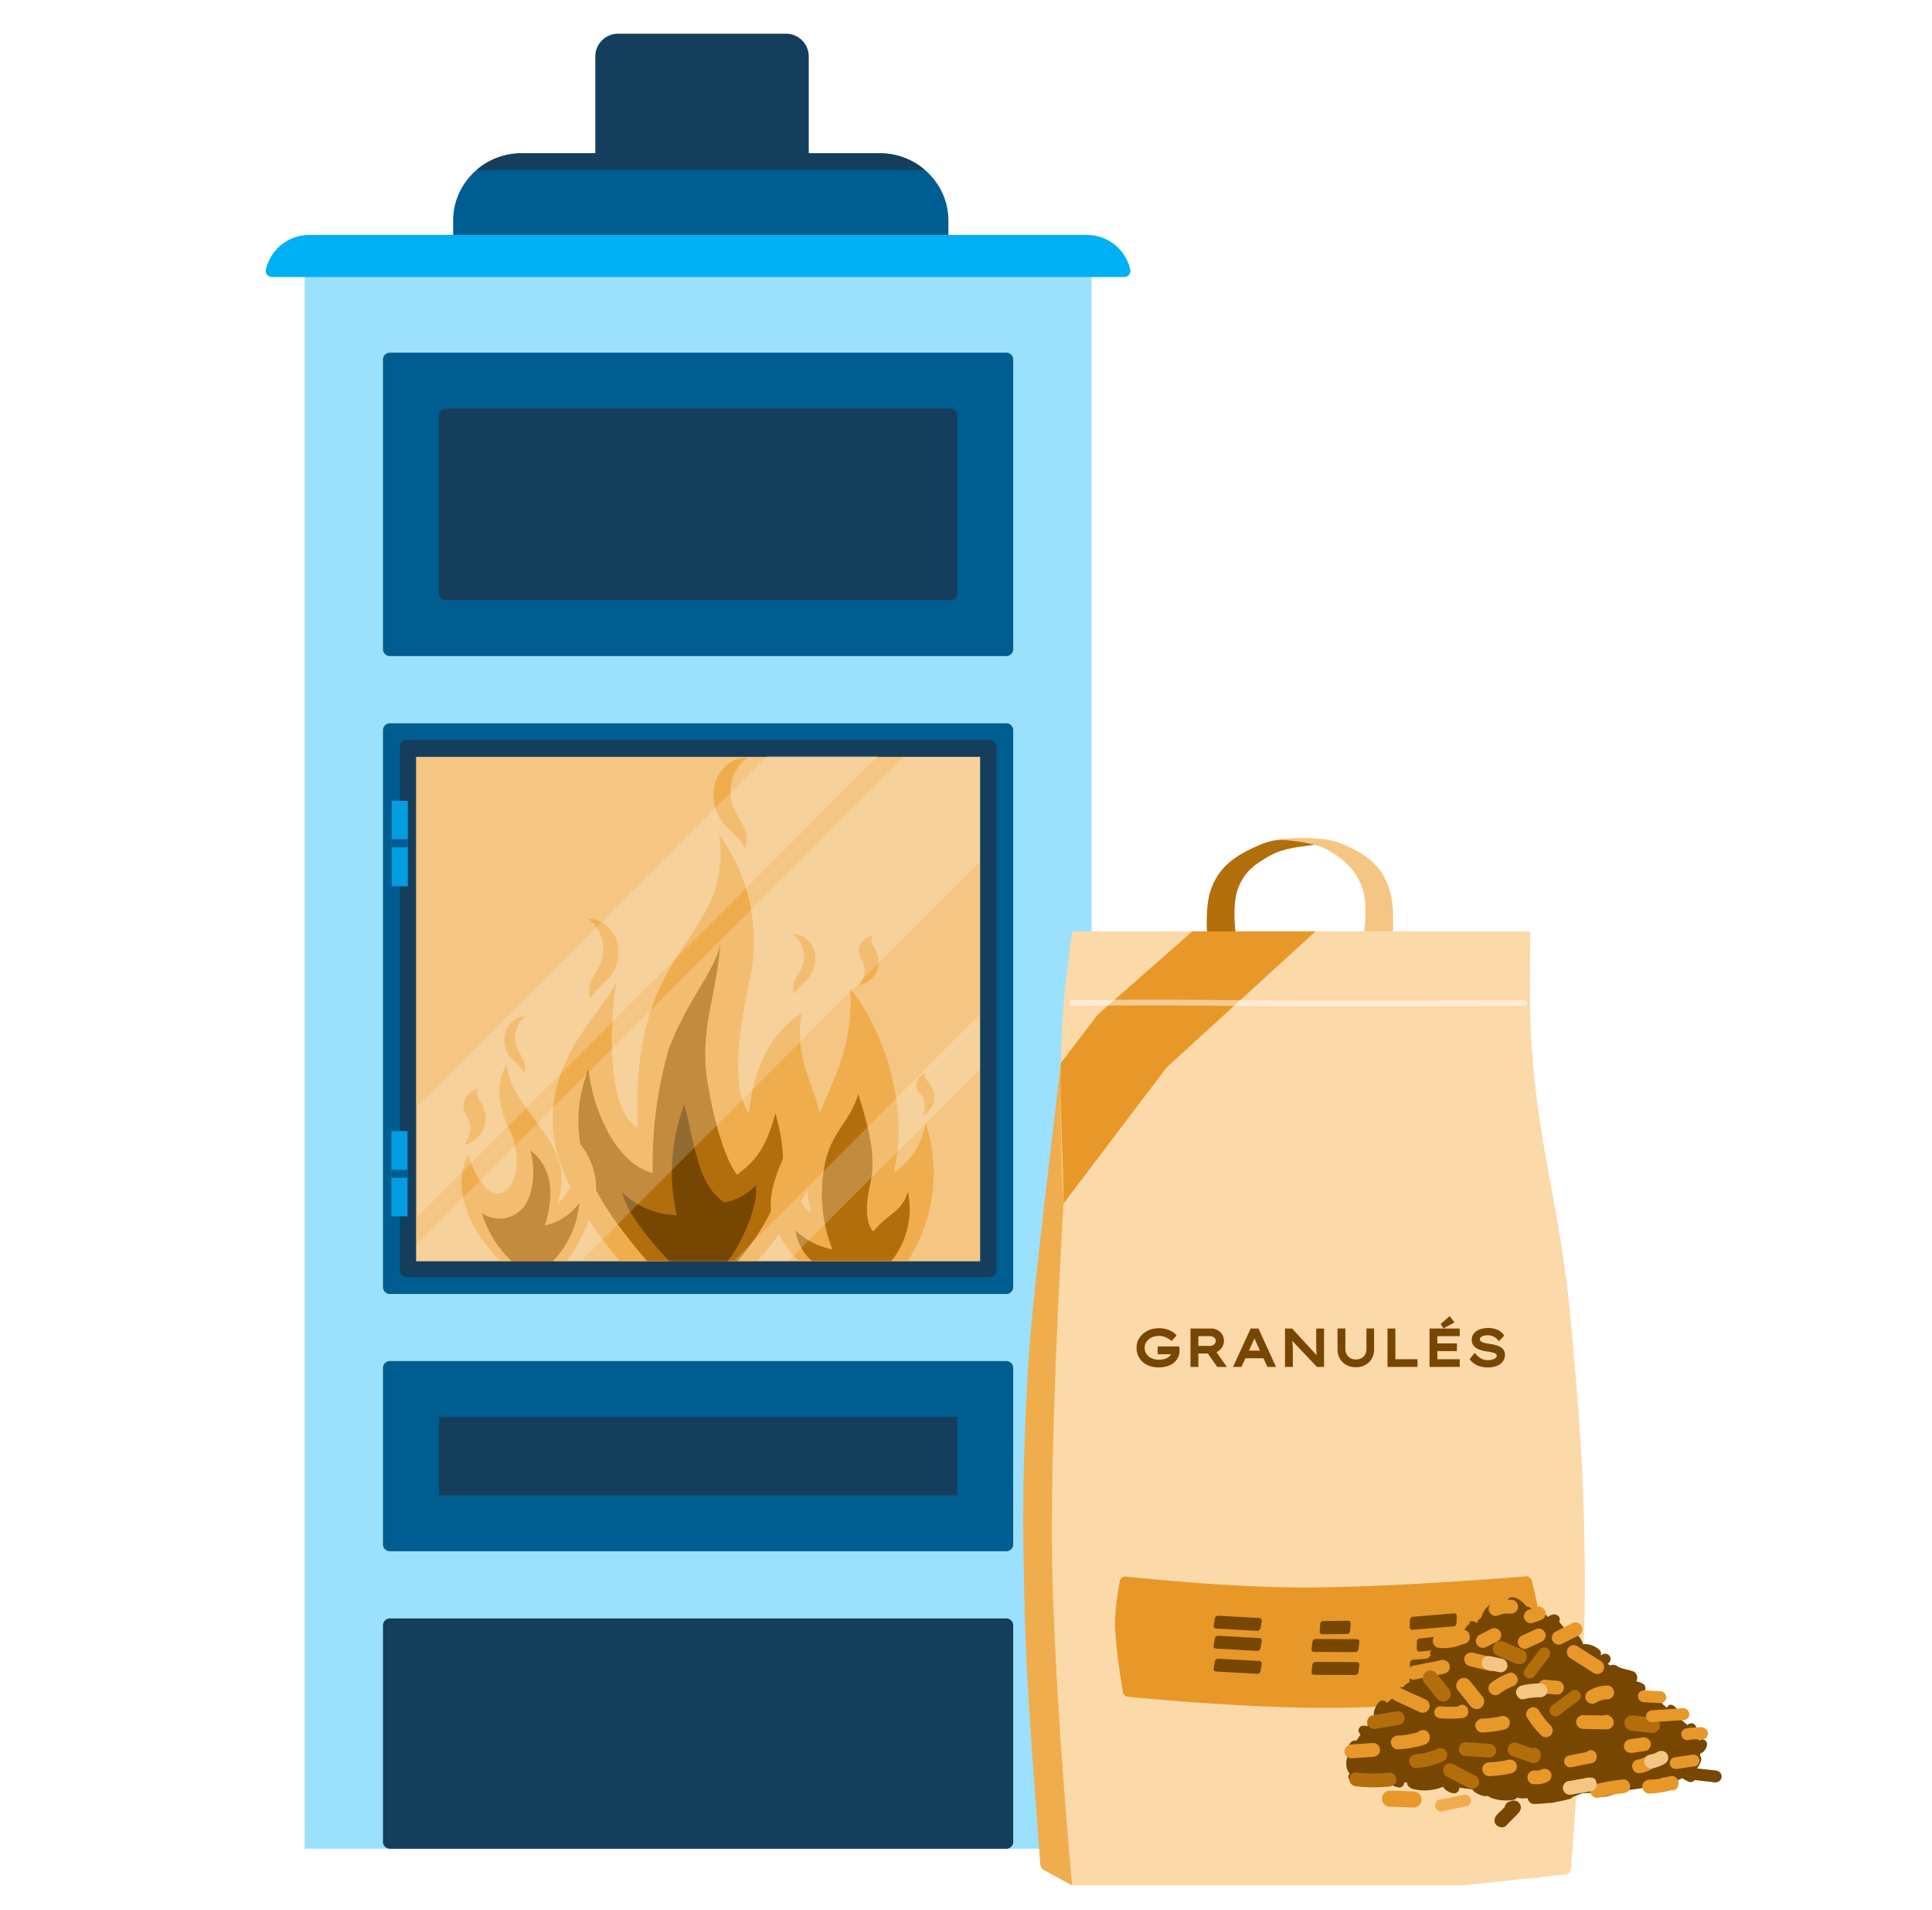
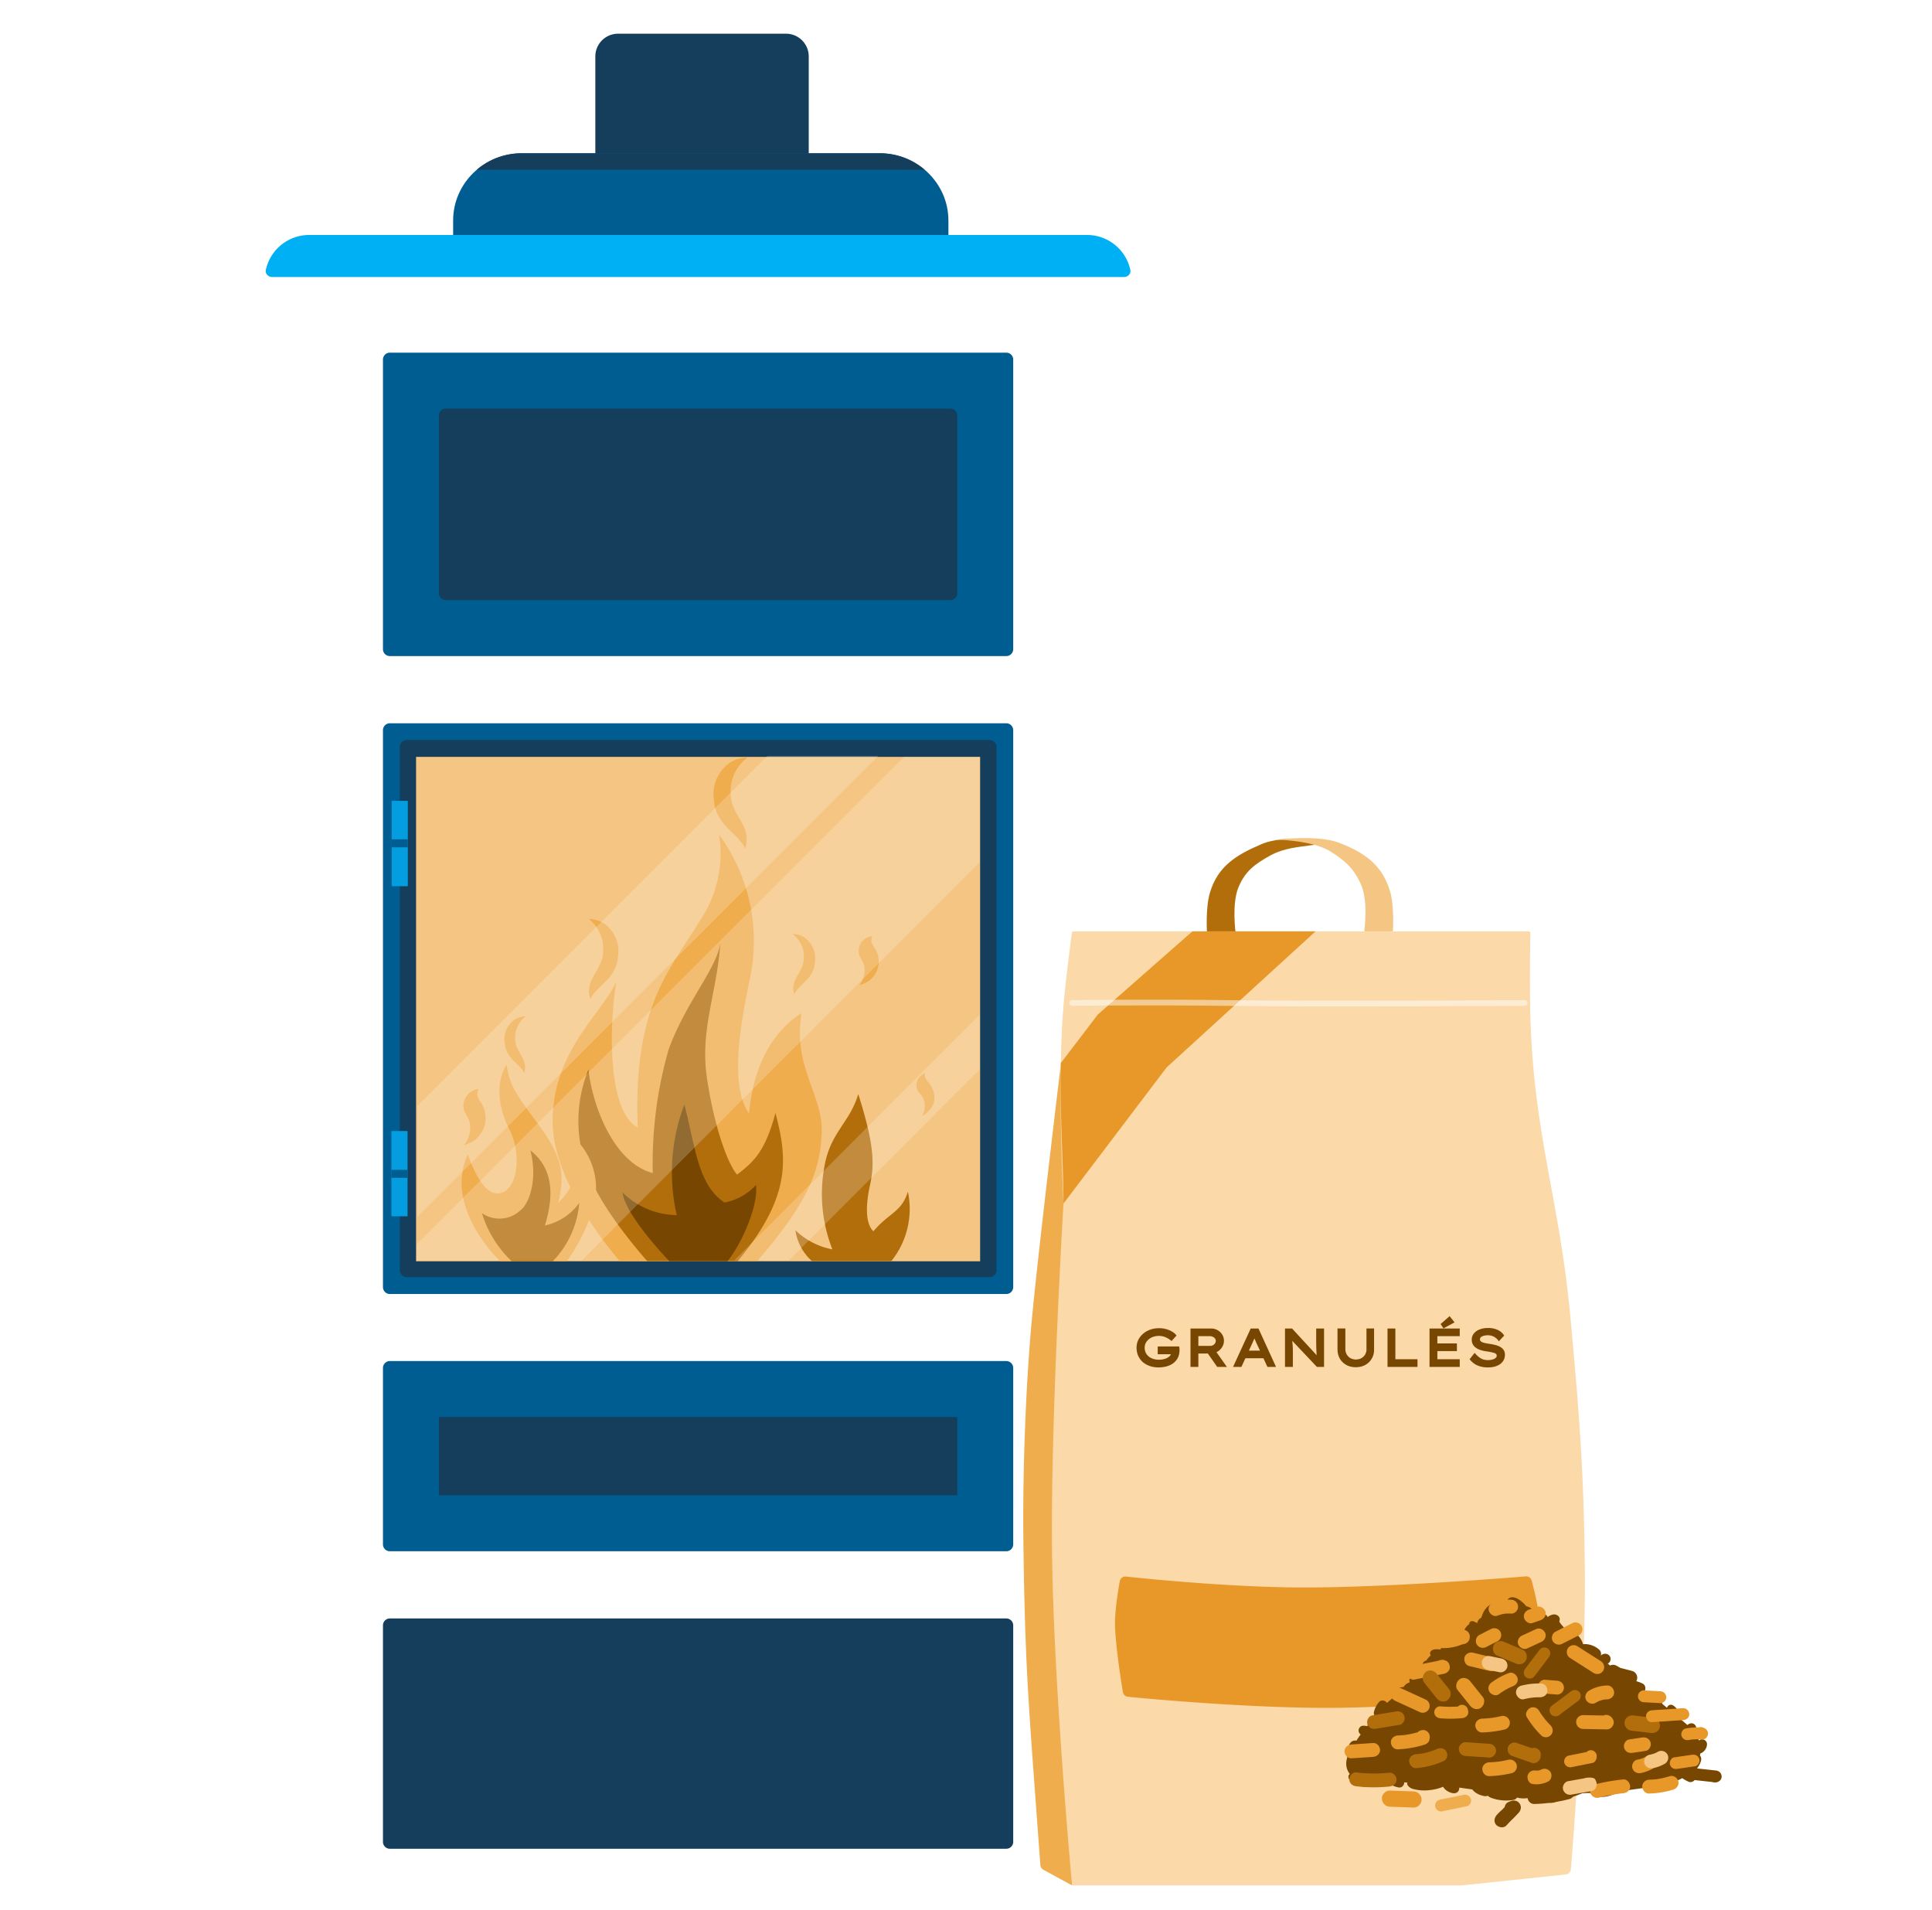
<svg xmlns="http://www.w3.org/2000/svg" fill="none" viewBox="0 0 172 170">
  <g clip-path="url(#a)">
    <path fill-rule="evenodd" clip-rule="evenodd" d="M69.976 16A2.024 2.024 0 0 0 72 13.976V5.024A2.024 2.024 0 0 0 69.976 3H55.024A2.024 2.024 0 0 0 53 5.024v8.952c0 1.118.906 2.024 2.024 2.024h14.952Z" fill="#153E5C" />
    <path fill-rule="evenodd" clip-rule="evenodd" d="M84.434 21.043v-1.422c0-3.287-2.748-5.978-6.1-5.978H46.442c-3.358 0-6.1 2.684-6.1 5.978v1.422h44.092Z" fill="#005D91" />
    <path fill-rule="evenodd" clip-rule="evenodd" d="M82.32 15.107a6.159 6.159 0 0 0-3.991-1.464H46.442a6.158 6.158 0 0 0-3.992 1.464h39.87Z" fill="#153E5C" />
-     <path d="M97.173 24.418H27.125v140.135h70.048V24.418Z" fill="#9BE1FD" />
    <path d="M89.589 31.389h-54.88a.614.614 0 0 0-.615.614v25.779c0 .339.275.614.614.614h54.88c.34 0 .615-.275.615-.614V32.003a.614.614 0 0 0-.614-.614Z" fill="#005D91" />
    <path d="M84.609 36.367H39.688a.614.614 0 0 0-.615.614v15.82c0 .339.275.614.615.614h44.92c.34 0 .615-.275.615-.615V36.981a.614.614 0 0 0-.614-.614Z" fill="#153E5C" />
    <path d="M89.589 64.377h-54.88a.614.614 0 0 0-.615.614v49.572c0 .339.275.614.614.614h54.88c.34 0 .615-.275.615-.614V64.991a.614.614 0 0 0-.614-.614Z" fill="#005D91" />
    <path d="M88.101 65.865h-51.89a.614.614 0 0 0-.614.615v46.581c0 .339.275.614.614.614h51.89c.34 0 .615-.275.615-.614V66.48a.614.614 0 0 0-.615-.615Z" fill="#153E5C" />
    <path d="M89.589 121.145h-54.88a.614.614 0 0 0-.615.614v15.7c0 .34.275.615.614.615h54.88c.34 0 .615-.275.615-.615v-15.7a.614.614 0 0 0-.614-.614Z" fill="#005D91" />
    <path d="M85.223 126.125h-46.15v6.969h46.15v-6.969Z" fill="#153E5C" />
    <path d="M87.258 67.367H37.042v44.898h50.216V67.367Z" fill="#F5C683" />
    <path d="M36.307 71.28h-1.436v7.6h1.436v-7.6Z" fill="#039DE0" />
    <path d="M36.307 74.705h-1.436v.712h1.436v-.712Z" fill="#005D91" />
    <path d="M36.28 100.672h-1.435v7.588h1.436v-7.588Z" fill="#039DE0" />
    <path d="M36.28 104.123h-1.435v.711h1.436v-.711Z" fill="#005D91" />
    <path d="M100.069 24.656c.352 0 .636-.298.56-.642a3.947 3.947 0 0 0-3.865-3.1h-69.23a3.952 3.952 0 0 0-3.866 3.1c-.076.344.209.642.561.642h75.84Z" fill="#00B0F4" />
    <path d="M89.589 144.055h-54.88a.614.614 0 0 0-.615.614v19.271c0 .339.275.614.614.614h54.88c.34 0 .615-.275.615-.614v-19.271a.614.614 0 0 0-.614-.614Z" fill="#153E5C" />
    <path d="M67.415 112.251c4.561-5.274 5.637-8.124 5.74-11.48.104-3.356-2.591-5.793-1.788-10.587-.557.337-4.12 2.45-4.678 8.915-1.891-2.592-.557-8.798 0-11.662a16.053 16.053 0 0 0-2.669-13.152 10.703 10.703 0 0 1-1.788 7.775c-2.449 4.12-5.909 7.36-5.455 18.283-2.462-1.231-2.682-8.034-1.905-12.958-1.438 3.006-5.572 6.13-5.675 12.258-.091 5.105 4.444 10.82 5.973 12.595l12.245.013Z" fill="#F0AD4E" />
    <path d="M65.68 112.25c4.794-5.779 4.419-9.148 3.356-13.19-.894 3.342-1.866 4.314-3.42 5.493-.817-.959-2.01-4.159-2.67-8.539-.66-4.38.881-7.58 1.18-12.037-.364 2.306-3.046 5.183-4.6 9.433a36.798 36.798 0 0 0-1.413 11.001c-3.42-.894-5.352-5.87-5.727-9.213a12.206 12.206 0 0 0-.44 7.878c.647 3.214 4.262 7.567 5.675 9.174h8.06Z" fill="#B36E0C" />
    <path d="M65.058 67.833a3.396 3.396 0 0 0-1.516 3.278c.156 2.397 2.112 2.967 2.8 4.418.647-2.15-1.297-2.876-1.297-4.95a3.744 3.744 0 0 1 1.516-3.161 3.123 3.123 0 0 0-1.503.415ZM53.733 82.163a2.993 2.993 0 0 1 1.296 2.89c-.143 2.124-1.866 2.591-2.475 3.887-.57-1.892 1.166-2.527 1.14-4.367a3.343 3.343 0 0 0-1.296-2.786c.47.009.93.138 1.335.376ZM71.562 83.407a2.242 2.242 0 0 1 .998 2.177c-.09 1.58-1.4 1.97-1.853 2.928-.427-1.425.881-1.905.855-3.291a2.449 2.449 0 0 0-1.01-2.086c.355 0 .703.095 1.01.272Z" fill="#F0AD4E" />
    <path d="M64.501 107.03c-2.384-1.555-2.591-4.989-3.576-8.708a16.961 16.961 0 0 0-.674 9.835 7.032 7.032 0 0 1-4.833-2.021c.26 1.93 3.46 5.377 4.172 6.116h5.183c1.296-1.594 2.76-5.002 2.527-6.777a4.98 4.98 0 0 1-2.799 1.555Z" fill="#774600" />
-     <path d="M71.16 112.251h9.641a14.378 14.378 0 0 0 1.607-12.31 6.674 6.674 0 0 1-2.85 4.458c1.36-5.274-.532-12.31-3.888-16.43.402 4.872-1.568 8.319-2.436 10.482-.868 2.164-2.371 3.447-1.023 9.472-.674-.207-1.685-2.306-2.164-5.753-.402 1.426-1.555 3.11-1.413 5.546a8.057 8.057 0 0 0 2.527 4.535Z" fill="#F0AD4E" />
    <path d="M80.828 106.07c-.583 1.852-1.672 1.852-3.071 3.524-.674-.635-.726-2.164-.311-4.069.415-1.904.401-3.602-1.037-8.15-.764 2.591-2.488 3.382-3.019 6.479a13.504 13.504 0 0 0 .713 7.347 6.483 6.483 0 0 1-3.291-1.698 4.533 4.533 0 0 0 1.477 2.747h7.062a7.41 7.41 0 0 0 1.477-6.18Z" fill="#B36E0C" />
    <path d="M76.448 84.706c0 .583.518.829.518 1.554a2.021 2.021 0 0 1-.466 1.413 2.138 2.138 0 0 0 1.295-3.395c-.207-.324-.324-.66-.116-.946a1.297 1.297 0 0 0-1.231 1.374ZM70.617 98.464a1.373 1.373 0 0 1 .609 1.296c0 .959-.855 1.192-1.127 1.775-.26-.868.53-1.153.518-1.995a1.516 1.516 0 0 0-.61-1.296c.22.02.429.097.61.22ZM81.604 96.794c.078.506.557.623.674 1.231.11.44.045.904-.182 1.296a2.216 2.216 0 0 0 1.063-1.218 2.151 2.151 0 0 0-.532-1.814c-.22-.246-.375-.505-.246-.777a1.127 1.127 0 0 0-.777 1.282ZM44.364 112.095l.182.169h5.922a16.502 16.502 0 0 0 2.176-4.225 6.217 6.217 0 0 0-1.697-6.932c.492 2.449.44 4.432-1.231 5.909.622-2.683.26-4.199-1.892-7.075-1.905-2.592-2.462-3.356-2.72-5.183-1.297 2.021-.325 4.703.206 5.701.998 1.84.895 4.665-.272 5.507-.959.687-2.19.169-3.382-3.213-2.19 4.6 2.709 9.342 2.709 9.342Z" fill="#F0AD4E" />
    <path d="M45.544 112.251h3.68a8.447 8.447 0 0 0 2.345-5.183 5.083 5.083 0 0 1-3.058 2.009c.894-2.916.622-5.183-1.296-6.686.635 2.358 0 4.638-.855 5.312a2.736 2.736 0 0 1-3.46.272 9.933 9.933 0 0 0 2.644 4.276Z" fill="#B36E0C" />
    <path d="M41.255 98.466c0 .687.596.972.596 1.814a2.382 2.382 0 0 1-.544 1.645 2.482 2.482 0 0 0 1.77-1.553 2.49 2.49 0 0 0-.319-2.334c-.246-.389-.376-.764-.142-1.114a1.53 1.53 0 0 0-1.361 1.542ZM45.868 90.714a2.126 2.126 0 0 0-.946 2.047c.104 1.49 1.296 1.84 1.75 2.748.401-1.296-.83-1.789-.804-3.084a2.345 2.345 0 0 1 .946-1.97c-.331.012-.655.1-.946.26ZM50.727 98.568c0 .35-.311.492-.311.933-.018.31.084.617.285.855a1.505 1.505 0 0 1-.895-.713 1.49 1.49 0 0 1 .13-1.296c.13-.194.207-.388.078-.57a.79.79 0 0 1 .712.79Z" fill="#F0AD4E" />
    <path opacity=".2" d="M37.164 108.3 78.19 67.275h-9.868L37.164 98.433v9.867ZM87.213 76.747v-9.38h-6.732l-43.396 43.396v1.423h14.703l35.425-35.439ZM70.231 112.186l16.982-16.995v-4.86L65.37 112.185h4.861Z" fill="#fff" />
    <g filter="url(#b)">
      <path d="M107.455 79.952h2.55s-.363-2.612.255-4.08c.601-1.428 1.451-2.053 2.805-2.806 1.25-.694 2.626-.77 3.546-.91 1.728-.264 2.743-.075 2.997-.016l.063.016-.063-.016c-.57-.141-4.839-1.144-7.308-.094-2.269.966-3.89 1.971-4.59 4.336-.396 1.337-.255 3.57-.255 3.57Z" fill="#B36E0C" />
      <path d="M124.006 79.807h-2.55s.364-2.612-.255-4.08c-.601-1.428-1.42-2.219-2.805-3.062-1.652-1.004-4.845-1.02-4.845-1.02s3.747-.455 5.61.256c2.304.879 3.89 1.971 4.59 4.335.396 1.337.255 3.57.255 3.57Z" fill="#F5C683" />
      <path d="m95.444 164.725-2.56-1.397a.519.519 0 0 1-.265-.416c-1.032-14.188-1.366-17.306-1.51-28.789-.082-6.572.241-14.337.765-19.891.58-6.145 2.55-22.441 2.55-22.441s.626 18.474.766 21.166c.463 8.953 1.038 13.221 1.02 22.186-.024 11.955-.766 29.582-.766 29.582Z" fill="#F0AD4E" />
      <path d="M136.09 79.805H95.577a.15.15 0 0 0-.15.13c-.096.71-.554 4.179-.748 6.5-.567 6.788-.01 17.409 0 17.594v.003c-.011.186-1.165 19.417-1.02 31.111.14 11.361 1.626 27.848 1.773 29.454.007.079.072.127.151.127h34.543l9.271-.975a.51.51 0 0 0 .454-.465c.213-2.647 1.344-17.2 1.24-26.866-.093-8.678-.483-13.544-1.275-22.186-.962-10.506-3.262-16.232-3.57-26.777-.078-2.666-.017-6.67-.003-7.497a.15.15 0 0 0-.153-.153Z" fill="#FBD9A8" />
      <path d="M94.436 91.535c-.074 4.793.243 9.079.243 12.496l9.18-12.113 13.261-12.113h-10.965l-8.41 7.395-3.309 4.335ZM99.27 141.774c-.061-1.279.262-3.248.423-4.133a.497.497 0 0 1 .546-.407c1.876.199 9.154.931 15.352.97 7.213.044 18.018-.804 20.246-.986a.494.494 0 0 1 .521.369c.185.691.546 2.126.655 3.167.242 2.311-.443 5.695-.685 6.787a.487.487 0 0 1-.438.385c-1.88.165-10.778.92-16.728.988-7.365.085-16.771-.789-18.751-.982a.495.495 0 0 1-.44-.415c-.167-.991-.603-3.727-.7-5.743Z" fill="#E79829" />
      <path opacity=".5" d="M95.445 86.184s6.157-.1 14.026 0c7.868.1 26.269 0 26.269 0" stroke="#fff" stroke-width=".51" stroke-linecap="round" />
      <path d="M103.179 115.228c.217 0 .419.026.605.078.187.052.351.119.492.202.143.083.255.171.335.266l-.322.354a2.053 2.053 0 0 0-.509-.299 1.527 1.527 0 0 0-.601-.119c-.258 0-.49.05-.698.151a1.264 1.264 0 0 0-.496.414 1.004 1.004 0 0 0-.179.587c0 .193.037.363.11.51.077.144.178.266.303.367.129.098.274.171.436.22a1.918 1.918 0 0 0 1.102-.014c.18-.061.324-.143.431-.247a.512.512 0 0 0 .175-.358h-1.194v-.487h1.722a1.346 1.346 0 0 1 .018.229c0 .169-.026.328-.078.478-.052.15-.122.277-.211.381-.144.18-.344.321-.601.422a2.428 2.428 0 0 1-.891.152c-.251 0-.488-.037-.711-.111a1.804 1.804 0 0 1-.588-.321 1.574 1.574 0 0 1-.399-.523 1.643 1.643 0 0 1-.143-.698c0-.232.048-.447.143-.642.098-.199.232-.372.404-.519.171-.15.371-.266.601-.349.229-.083.477-.124.744-.124Zm5.683 1.024a.915.915 0 0 1-.096.413 1.038 1.038 0 0 1-.625.546l.891 1.262-.615-.004-.831-1.189h-1.001v1.189h-.496v-3.213h1.736c.183 0 .353.042.509.128.159.086.286.204.381.354a.916.916 0 0 1 .147.514Zm-1.157-.519h-1.12v1.069h1.157a.604.604 0 0 0 .514-.275.5.5 0 0 0 .083-.275.426.426 0 0 0-.088-.267.565.565 0 0 0-.234-.183.706.706 0 0 0-.312-.069Zm5.196 2.736-.354-.767h-1.739l-.354.767h-.519l1.478-3.213h.56l1.469 3.213h-.541Zm-1.474-2.116-.399.872h1.303l-.413-.891-.124-.28a4.42 4.42 0 0 1-.114-.294c-.043.108-.086.21-.129.308-.04.095-.081.19-.124.285Zm5.853-1.097h.496v3.213h-.491l-2.368-2.507.055.588c.018.193.027.387.027.583v1.336h-.496v-3.213h.482l2.369 2.57a9.636 9.636 0 0 1-.069-1.014 30.064 30.064 0 0 1-.005-.501v-1.055Zm4.95-.005v1.763c0 .287-.064.543-.193.766a1.368 1.368 0 0 1-.532.524c-.23.128-.497.192-.803.192-.303 0-.57-.064-.799-.192a1.394 1.394 0 0 1-.537-.524 1.531 1.531 0 0 1-.188-.766v-1.763h.495v1.74c0 .199.046.376.138.532.095.153.219.274.372.363.156.085.329.128.519.128.202 0 .382-.043.541-.128.159-.089.285-.21.377-.363.091-.156.137-.333.137-.532v-1.74h.473Zm3.865 2.74v.478h-2.465v-3.213h.496v2.735h1.969Zm1.274-2.735h2.488v.477h-1.993v.849h1.74v.478h-1.74v.931h1.993v.478h-2.488v-3.213Zm1.175-.248-.156-.234.656-.574.298.376-.798.432Zm2.744 2.474c.166.187.34.332.524.436.183.101.407.151.67.151.141 0 .277-.018.408-.055a.824.824 0 0 0 .331-.165.35.35 0 0 0 .128-.28c0-.153-.085-.26-.257-.321a3.699 3.699 0 0 0-.716-.156 2.67 2.67 0 0 1-.661-.166 1.083 1.083 0 0 1-.436-.303.746.746 0 0 1-.151-.477c0-.196.059-.363.179-.5.119-.141.28-.248.482-.322.205-.076.431-.114.679-.114.303 0 .566.049.79.147.223.097.399.237.528.417l-.336.358a1.291 1.291 0 0 0-.417-.344 1.204 1.204 0 0 0-.579-.133c-.226 0-.416.04-.569.119-.153.077-.229.185-.229.326 0 .113.036.204.11.271.076.064.18.115.312.151.135.037.292.068.473.092.171.025.335.055.491.092.159.037.301.087.427.152a.82.82 0 0 1 .298.247c.074.101.11.228.11.381a.89.89 0 0 1-.174.547 1.102 1.102 0 0 1-.491.358 2.063 2.063 0 0 1-.748.124c-.31 0-.59-.049-.84-.147a1.671 1.671 0 0 1-.657-.478l.321-.408Z" fill="#774600" />
      <path d="m103.784 115.306-.027.098.027-.098Zm.492.202-.052.088h.001l.051-.088Zm.335.266.075.069.06-.066-.057-.068-.078.065Zm-.322.354-.063.079.074.06.065-.071-.076-.068Zm-.509-.299-.04.094.001.001.039-.095Zm-1.299.032.044.092-.044-.092Zm-.496.414-.083-.059h-.001l.084.059Zm-.069 1.097-.091.045.001.003.09-.048Zm.303.367-.064.079.002.002.062-.081Zm.436.22.03-.097-.03.097Zm1.102-.014.031.098.002-.001-.033-.097Zm.431-.247-.07-.075-.001.001.071.074Zm.175-.358.102.004.005-.106h-.107v.102Zm-1.194 0h-.102v.102h.102v-.102Zm0-.487v-.102h-.102v.102h.102Zm1.722 0 .1-.017-.014-.085h-.086v.102Zm.013.115.102-.008-.102.008Zm-.073.592-.096-.034.096.034Zm-.211.381-.078-.066-.002.002.08.064Zm-.601.422-.038-.095.038.095Zm-1.602.041-.033.097h.001l.032-.097Zm-.588-.321-.066.078.001.001.065-.079Zm-.399-.523-.093.043.001.001.092-.044Zm0-1.34-.092-.046v.001l.092.045Zm.404-.519.066.077h.001l-.067-.077Zm.601-.349-.035-.096.035.096Zm.744-.022c.209 0 .401.025.578.074l.055-.196a2.345 2.345 0 0 0-.633-.082v.204Zm.578.074c.18.05.335.115.467.192l.103-.176a2.152 2.152 0 0 0-.515-.212l-.055.196Zm.468.192c.137.079.238.161.308.244l.156-.131a1.325 1.325 0 0 0-.363-.289l-.101.176Zm.31.11-.321.353.151.137.321-.353-.151-.137Zm-.182.342a2.159 2.159 0 0 0-.534-.313l-.078.189c.178.073.339.167.485.283l.127-.159Zm-.533-.312a1.606 1.606 0 0 0-.641-.128v.204c.201 0 .388.037.561.111l.08-.187Zm-.641-.128c-.271 0-.519.053-.743.162l.089.183c.193-.093.41-.141.654-.141v-.204Zm-.743.162a1.367 1.367 0 0 0-.534.446l.167.117c.111-.159.262-.286.456-.38l-.089-.183Zm-.535.446c-.132.19-.197.406-.197.646h.204c0-.201.054-.376.161-.529l-.168-.117Zm-.197.646c0 .206.039.392.121.555l.182-.091a1.025 1.025 0 0 1-.099-.464h-.204Zm.122.558c.083.155.193.289.329.398l.128-.159a1.071 1.071 0 0 1-.277-.335l-.18.096Zm.331.4c.139.106.295.185.469.237l.059-.195a1.27 1.27 0 0 1-.404-.204l-.124.162Zm.469.237c.172.052.35.078.534.078v-.204a1.63 1.63 0 0 1-.475-.069l-.059.195Zm.534.078c.227 0 .436-.031.628-.092l-.062-.195a1.824 1.824 0 0 1-.566.083v.204Zm.63-.093c.191-.065.349-.154.469-.271l-.142-.147a1.027 1.027 0 0 1-.393.225l.066.193Zm.468-.27a.618.618 0 0 0 .207-.428l-.204-.009a.41.41 0 0 1-.143.288l.14.149Zm.105-.534h-1.194v.204h1.194v-.204Zm-1.092.102v-.487h-.204v.487h.204Zm-.102-.385h1.722v-.204h-1.722v.204Zm1.621-.085c.006.033.01.069.013.106l.203-.016a1.201 1.201 0 0 0-.015-.124l-.201.034Zm.013.106c.003.037.004.073.004.106h.204c0-.039-.002-.08-.005-.122l-.203.016Zm.004.106c0 .158-.024.306-.072.444l.192.067c.056-.161.084-.332.084-.511h-.204Zm-.072.444a1.07 1.07 0 0 1-.193.349l.155.132a1.25 1.25 0 0 0 .23-.414l-.192-.067Zm-.195.351a1.297 1.297 0 0 1-.559.391l.075.19a1.5 1.5 0 0 0 .644-.454l-.16-.127Zm-.559.391a2.308 2.308 0 0 1-.853.145v.204c.347 0 .657-.052.928-.159l-.075-.19Zm-.853.145a2.19 2.19 0 0 1-.68-.105l-.063.193c.234.077.482.116.743.116v-.204Zm-.679-.105a1.719 1.719 0 0 1-.555-.304l-.13.158c.182.149.389.262.62.339l.065-.193Zm-.554-.302a1.482 1.482 0 0 1-.373-.49l-.184.088c.104.217.245.403.425.557l.132-.155Zm-.373-.489a1.538 1.538 0 0 1-.133-.655h-.204c0 .273.05.52.152.741l.185-.086Zm-.133-.655c0-.218.045-.417.132-.598l-.183-.089c-.102.211-.153.44-.153.687h.204Zm.132-.597c.092-.187.218-.349.379-.487l-.133-.155c-.181.156-.325.34-.429.551l.183.091Zm.38-.487c.161-.141.35-.251.568-.33l-.069-.192c-.24.087-.452.209-.634.368l.135.154Zm.568-.33a2.09 2.09 0 0 1 .71-.118v-.204c-.277 0-.537.043-.779.13l.069.192Zm6.297 1.217-.092-.046v.001l.092.045Zm-.253.335.068.076.001-.001-.069-.075Zm-.372.211-.031-.097-.132.043.08.113.083-.059Zm.891 1.262-.001.102.199.002-.115-.162-.083.058Zm-.615-.004-.084.058.03.043.053.001.001-.102Zm-.831-1.189.083-.059-.03-.043h-.053v.102Zm-1.001 0v-.102h-.102v.102h.102Zm0 1.189v.102h.102v-.102h-.102Zm-.496 0h-.102v.102h.102v-.102Zm0-3.213v-.102h-.102v.102h.102Zm2.245.128-.049.09h.001l.048-.09Zm.381.354-.086.054.001.001.085-.055Zm-2.13-.005v-.102h-.102v.102h.102Zm0 1.069h-.102v.102h.102v-.102Zm1.455-.073.05.089h.001l-.051-.089Zm.216-.202-.086-.055v.001l.086.054Zm-.005-.542-.082.061.001.001.081-.062Zm-.234-.183-.044.092.003.001.041-.093Zm.743.45a.809.809 0 0 1-.086.367l.183.091c.071-.143.107-.296.107-.458h-.204Zm-.086.368a1.023 1.023 0 0 1-.23.305l.138.15c.116-.106.208-.228.275-.365l-.183-.09Zm-.229.304a.94.94 0 0 1-.335.19l.063.194c.153-.05.29-.127.408-.232l-.136-.152Zm-.387.346.89 1.262.167-.117-.89-1.263-.167.118Zm.975 1.101-.616-.004-.001.204.615.004.002-.204Zm-.533.039-.831-1.189-.167.117.831 1.189.167-.117Zm-.914-1.232h-1.001v.204h1.001v-.204Zm-1.103.102v1.189h.204v-1.189h-.204Zm.102 1.087h-.496v.204h.496v-.204Zm-.394.102v-3.213h-.204v3.213h.204Zm-.102-3.111h1.736v-.204h-1.736v.204Zm1.736 0a.93.93 0 0 1 .46.116l.098-.179a1.132 1.132 0 0 0-.558-.141v.204Zm.461.116a.898.898 0 0 1 .343.318l.172-.109a1.105 1.105 0 0 0-.419-.389l-.096.18Zm.344.319a.82.82 0 0 1 .13.459h.204c0-.211-.054-.402-.164-.57l-.17.111Zm-.925-.162h-1.12v.204h1.12v-.204Zm-1.222.102v1.069h.204v-1.069h-.204Zm.102 1.171h1.157v-.204h-1.157v.204Zm1.157 0a.712.712 0 0 0 .348-.086l-.099-.178a.504.504 0 0 1-.249.06v.204Zm.349-.086a.698.698 0 0 0 .251-.237l-.172-.108a.501.501 0 0 1-.18.167l.101.178Zm.251-.236a.602.602 0 0 0 .099-.33h-.204a.4.4 0 0 1-.067.22l.172.11Zm.099-.33a.532.532 0 0 0-.108-.328l-.163.123a.328.328 0 0 1 .067.205h.204Zm-.107-.327a.675.675 0 0 0-.276-.217l-.082.187a.468.468 0 0 1 .193.151l.165-.121Zm-.272-.215a.811.811 0 0 0-.357-.079v.204c.099 0 .188.02.268.059l.089-.184Zm4.839 2.759-.093.042.027.06h.066v-.102Zm-.354-.767.093-.043-.027-.059h-.066v.102Zm-1.739 0v-.102h-.066l-.027.059.093.043Zm-.354.767v.102h.065l.028-.06-.093-.042Zm-.519 0-.092-.043-.067.145h.159v-.102Zm1.478-3.213v-.102h-.065l-.027.059.092.043Zm.56 0 .093-.043-.027-.059h-.066v.102Zm1.469 3.213v.102h.159l-.066-.145-.093.043Zm-2.015-2.116.093.042-.093-.042Zm-.399.872-.093-.043-.066.145h.159v-.102Zm1.303 0v.102h.16l-.067-.145-.093.043Zm-.413-.891-.093.042.001.001.092-.043Zm-.124-.28-.093.041.093-.041Zm-.114-.294.096-.033-.09-.256-.101.252.095.037Zm-.129.308-.093-.041-.001.002.094.039Zm1.442 2.358-.353-.767-.185.086.353.766.185-.085Zm-.446-.826h-1.739v.204h1.739v-.204Zm-1.832.059-.354.767.186.085.353-.766-.185-.086Zm-.261.708h-.519v.204h.519v-.204Zm-.426.144 1.478-3.213-.185-.085-1.478 3.213.185.085Zm1.385-3.153h.56v-.204h-.56v.204Zm.468-.06 1.469 3.213.185-.085-1.469-3.213-.185.085Zm1.561 3.069h-.541v.204h.541v-.204Zm-2.108-2.057-.399.872.186.085.399-.872-.186-.085Zm-.306 1.017h1.303v-.204h-1.303v.204Zm1.396-.145-.413-.891-.185.086.413.891.185-.086Zm-.413-.89a50.073 50.073 0 0 1-.123-.278l-.187.081.124.281.186-.084Zm-.123-.278a4.419 4.419 0 0 1-.112-.287l-.193.067c.038.107.077.207.118.301l.187-.081Zm-.303-.291c-.043.106-.085.207-.127.304l.187.082c.043-.099.086-.203.129-.311l-.189-.075Zm-.128.306c-.039.094-.08.188-.123.282l.186.084c.043-.096.085-.192.125-.288l-.188-.078Zm5.823-.773v-.102h-.102v.102h.102Zm.496 0h.102v-.102h-.102v.102Zm0 3.213v.102h.102v-.102h-.102Zm-.491 0-.074.07.03.032h.044v-.102Zm-2.368-2.507.074-.07-.204-.215.028.295.102-.01Zm.055.588-.102.01.102-.01Zm.027 1.919v.102h.102v-.102h-.102Zm-.496 0h-.102v.102h.102v-.102Zm0-3.213v-.102h-.102v.102h.102Zm.482 0 .075-.07-.03-.032h-.045v.102Zm2.369 2.57-.075.069.215.233-.039-.314-.101.012Zm-.046-.486-.102.005v.002l.102-.007Zm-.023-.528-.102.001v.002l.102-.003Zm-.005-1.454h.496v-.204h-.496v.204Zm.394-.102v3.213h.204v-3.213h-.204Zm.102 3.111h-.491v.204h.491v-.204Zm-.417.032-2.368-2.507-.149.141 2.369 2.506.148-.14Zm-2.544-2.427.055.588.203-.019-.055-.588-.203.019Zm.055.588c.018.189.027.38.027.573h.204c0-.199-.009-.397-.028-.593l-.203.02Zm.027.573v1.336h.204v-1.336h-.204Zm.102 1.234h-.496v.204h.496v-.204Zm-.394.102v-3.213h-.204v3.213h.204Zm-.102-3.111h.482v-.204h-.482v.204Zm.407-.033 2.369 2.57.15-.138-2.369-2.571-.15.139Zm2.545 2.489a9.402 9.402 0 0 1-.045-.482l-.204.015c.013.176.028.34.047.492l.202-.025Zm-.045-.48a32.24 32.24 0 0 1-.023-.526l-.204.007c.006.175.014.352.023.53l.204-.011Zm-.023-.524a29.729 29.729 0 0 1-.005-.499h-.204c0 .157.002.324.005.502l.204-.003Zm-.005-.499v-1.055h-.204v1.055h.204Zm4.848-1.06h.102v-.102h-.102v.102Zm-.193 2.529-.088-.051v.001l.088.05Zm-.532.524-.05-.09.05.09Zm-1.602 0-.05.089.05-.089Zm-.537-.524-.089.05.001.002.088-.052Zm-.188-2.529v-.102h-.102v.102h.102Zm.495 0h.102v-.102h-.102v.102Zm.138 2.272-.088.052.001.002.087-.054Zm.372.363-.051.088.002.001.049-.089Zm1.06 0 .049.09.001-.001-.05-.089Zm.377-.363.087.053.001-.001-.088-.052Zm.137-2.272v-.102h-.102v.102h.102Zm.371 0v1.763h.204v-1.763h-.204Zm0 1.763a1.4 1.4 0 0 1-.179.715l.177.102c.138-.241.206-.514.206-.817h-.204Zm-.179.716c-.116.203-.28.365-.494.484l.1.179c.245-.138.436-.325.571-.562l-.177-.101Zm-.494.484c-.212.119-.462.18-.753.18v.204c.32 0 .606-.067.853-.205l-.1-.179Zm-.753.18c-.289 0-.537-.061-.749-.18l-.1.179c.247.138.531.205.849.205v-.204Zm-.749-.18a1.293 1.293 0 0 1-.499-.485l-.176.103c.138.236.33.423.575.561l.1-.179Zm-.498-.484a1.433 1.433 0 0 1-.175-.716h-.204c0 .303.066.576.201.816l.178-.1Zm-.175-.716v-1.763h-.204v1.763h.204Zm-.102-1.661h.495v-.204h-.495v.204Zm.393-.102v1.74h.204v-1.74h-.204Zm0 1.74c0 .215.05.411.152.584l.176-.104a.922.922 0 0 1-.124-.48h-.204Zm.153.586c.104.167.24.3.408.397l.102-.176a.962.962 0 0 1-.336-.329l-.174.108Zm.41.398c.172.095.362.141.568.141v-.204a.957.957 0 0 1-.47-.116l-.098.179Zm.568.141c.216 0 .414-.046.59-.14l-.097-.18a1.02 1.02 0 0 1-.493.116v.204Zm.591-.141c.174-.097.313-.231.414-.399l-.175-.105a.905.905 0 0 1-.338.326l.099.178Zm.415-.4a1.14 1.14 0 0 0 .151-.584h-.204a.931.931 0 0 1-.123.48l.176.104Zm.151-.584v-1.74h-.204v1.74h.204Zm-.102-1.638h.473v-.204h-.473v.204Zm4.338 2.638h.102v-.102h-.102v.102Zm0 .478v.102h.102v-.102h-.102Zm-2.465 0h-.102v.102h.102v-.102Zm0-3.213v-.102h-.102v.102h.102Zm.496 0h.102v-.102h-.102v.102Zm0 2.735h-.102v.102h.102v-.102Zm1.867 0v.478h.204v-.478h-.204Zm.102.376h-2.465v.204h2.465v-.204Zm-2.363.102v-3.213h-.204v3.213h.204Zm-.102-3.111h.496v-.204h-.496v.204Zm.394-.102v2.735h.204v-2.735h-.204Zm.102 2.837h1.969v-.204h-1.969v.204Zm3.243-2.837v-.102h-.102v.102h.102Zm2.488 0h.102v-.102h-.102v.102Zm0 .477v.102h.102v-.102h-.102Zm-1.993 0v-.102h-.102v.102h.102Zm0 .849h-.102v.102h.102v-.102Zm1.74 0h.102v-.102h-.102v.102Zm0 .478v.102h.102v-.102h-.102Zm-1.74 0v-.102h-.102v.102h.102Zm0 .931h-.102v.102h.102v-.102Zm1.993 0h.102v-.102h-.102v.102Zm0 .478v.102h.102v-.102h-.102Zm-2.488 0h-.102v.102h.102v-.102Zm1.175-3.461-.085.056.051.078.082-.045-.048-.089Zm-.156-.234-.067-.077-.068.059.05.074.085-.056Zm.656-.574.08-.064-.066-.083-.081.07.067.077Zm.298.376.049.09.107-.058-.076-.095-.08.063Zm-1.973.782h2.488v-.204h-2.488v.204Zm2.386-.102v.477h.204v-.477h-.204Zm.102.375h-1.993v.204h1.993v-.204Zm-2.095.102v.849h.204v-.849h-.204Zm.102.951h1.74v-.204h-1.74v.204Zm1.638-.102v.478h.204v-.478h-.204Zm.102.376h-1.74v.204h1.74v-.204Zm-1.842.102v.931h.204v-.931h-.204Zm.102 1.033h1.993v-.204h-1.993v.204Zm1.891-.102v.478h.204v-.478h-.204Zm.102.376h-2.488v.204h2.488v-.204Zm-2.386.102v-3.213h-.204v3.213h.204Zm1.158-3.518-.156-.234-.17.113.156.234.17-.113Zm-.174-.101.656-.573-.134-.154-.656.574.134.153Zm.509-.587.299.377.159-.127-.298-.377-.16.127Zm.33.223-.799.432.097.179.799-.431-.097-.18Zm1.994 2.996.077-.068-.081-.091-.076.096.08.063Zm.524.436-.051.089h.002l.049-.089Zm1.078.096-.026-.098h-.001l.027.098Zm.331-.165.066.078-.066-.078Zm-.129-.601-.034.096.034-.096Zm-.716-.156.014-.101-.014.101Zm-.661-.166.039-.094-.039.094Zm-.436-.303-.08.064.002.002.078-.066Zm.028-.977.077.067.001-.001-.078-.066Zm.482-.322.035.096-.035-.096Zm1.997.45.074.07.057-.061-.048-.068-.083.059Zm-.336.358-.08.063.074.094.081-.087-.075-.07Zm-.417-.344-.049.09h.001l.048-.09Zm-1.148-.014.046.092.001-.001-.047-.091Zm-.119.597-.069.075.003.003.066-.078Zm.312.151-.027.099.027-.099Zm.473.092.014-.101h-.001l-.013.101Zm.491.092-.023.099.023-.099Zm.725.399.083-.06-.083.06Zm-.064.928-.082-.061.082.061Zm-.491.358.037.095.001-.001-.038-.094Zm-1.588-.023-.038.095.038-.095Zm-.657-.478-.08-.063-.052.066.055.064.077-.067Zm.245-.341c.171.194.354.347.549.458l.101-.178a1.948 1.948 0 0 1-.497-.415l-.153.135Zm.551.458c.202.111.443.164.719.164v-.204c-.25 0-.456-.048-.621-.138l-.098.178Zm.719.164c.15 0 .295-.019.436-.058l-.055-.197a1.413 1.413 0 0 1-.381.051v.204Zm.435-.058a.942.942 0 0 0 .37-.186l-.132-.155a.755.755 0 0 1-.291.144l.053.197Zm.37-.186a.453.453 0 0 0 .164-.358h-.204a.25.25 0 0 1-.092.203l.132.155Zm.164-.358a.404.404 0 0 0-.086-.259.523.523 0 0 0-.238-.158l-.069.192c.074.026.12.059.148.094a.203.203 0 0 1 .041.131h.204Zm-.324-.417a3.737 3.737 0 0 0-.737-.161l-.028.202c.307.042.537.093.696.151l.069-.192Zm-.737-.161a2.6 2.6 0 0 1-.636-.159l-.077.189c.196.08.425.137.686.172l.027-.202Zm-.636-.159a.988.988 0 0 1-.396-.274l-.157.131c.117.141.277.25.476.332l.077-.189Zm-.395-.272a.648.648 0 0 1-.129-.414h-.204a.85.85 0 0 0 .173.54l.16-.126Zm-.129-.414c0-.173.052-.316.154-.433l-.154-.134a.839.839 0 0 0-.204.567h.204Zm.155-.434c.106-.125.251-.223.439-.292l-.07-.191a1.209 1.209 0 0 0-.525.351l.156.132Zm.439-.292c.193-.072.407-.108.644-.108v-.204c-.258 0-.497.04-.715.121l.071.191Zm.644-.108c.292 0 .541.047.749.138l.082-.187a2.054 2.054 0 0 0-.831-.155v.204Zm.749.138c.208.091.369.219.485.383l.167-.118a1.357 1.357 0 0 0-.57-.452l-.082.187Zm.494.255-.335.358.149.139.335-.358-.149-.139Zm-.18.364a1.389 1.389 0 0 0-.451-.371l-.095.18c.157.083.284.188.385.317l.161-.126Zm-.45-.371a1.304 1.304 0 0 0-.627-.145v.204c.207 0 .382.041.53.121l.097-.18Zm-.627-.145c-.238 0-.445.042-.616.131l.094.181c.135-.07.307-.108.522-.108v-.204Zm-.614.13a.552.552 0 0 0-.21.171.421.421 0 0 0-.076.246h.204c0-.051.013-.092.038-.128a.35.35 0 0 1 .135-.106l-.091-.183Zm-.286.417c0 .138.045.257.143.346l.138-.15c-.05-.045-.077-.107-.077-.196h-.204Zm.146.349a.93.93 0 0 0 .351.172l.054-.197a.728.728 0 0 1-.274-.131l-.131.156Zm.351.172c.14.038.302.069.486.094l.027-.202a3.64 3.64 0 0 1-.459-.089l-.054.197Zm.485.094c.169.024.33.054.483.09l.046-.198a5.55 5.55 0 0 0-.5-.094l-.029.202Zm.483.09c.152.036.286.083.403.143l.093-.181a1.91 1.91 0 0 0-.45-.16l-.046.198Zm.403.143c.113.058.2.131.263.217l.165-.12a.927.927 0 0 0-.335-.278l-.093.181Zm.263.217c.058.08.09.185.09.321h.204a.738.738 0 0 0-.129-.441l-.165.12Zm.09.321a.79.79 0 0 1-.154.486l.164.122a.994.994 0 0 0 .194-.608h-.204Zm-.154.486a1 1 0 0 1-.447.324l.076.189c.228-.091.408-.22.535-.392l-.164-.121Zm-.446.324a1.95 1.95 0 0 1-.711.117v.204c.297 0 .559-.043.785-.131l-.074-.19Zm-.711.117c-.299 0-.566-.048-.803-.14l-.075.19c.265.103.558.154.878.154v-.204Zm-.803-.14a1.57 1.57 0 0 1-.617-.449l-.154.133c.199.232.431.401.696.506l.075-.19Zm-.614-.32.322-.408-.161-.126-.321.408.16.126Z" fill="#774600" />
-       <path fill-rule="evenodd" clip-rule="evenodd" d="M108.158 140.964c.025-.143.156-.253.292-.245l3.677.208c.136.008.226.13.201.273l-.109.621c-.026.143-.156.252-.293.244l-3.677-.207c-.136-.008-.226-.13-.201-.273l.11-.621ZM117.536 141.461c.01-.147.127-.268.26-.27l2.227-.024c.133-.002.233.117.222.265l-.046.641c-.01.148-.127.269-.26.27l-2.227.025c-.133.001-.233-.117-.222-.265l.046-.642ZM125.526 141.1c.005-.145.119-.272.255-.284l3.67-.305c.136-.012.242.097.237.242l-.022.63c-.005.145-.119.272-.255.283l-3.671.306c-.135.011-.242-.097-.236-.242l.022-.63ZM108.158 142.747c.025-.143.156-.252.292-.245l3.677.208c.136.008.226.13.201.273l-.109.621c-.026.143-.156.252-.293.245l-3.677-.208c-.136-.008-.226-.13-.201-.273l.11-.621ZM116.839 143.052c.018-.144.143-.261.28-.26l3.682.015c.137.001.233.118.215.262l-.077.626a.294.294 0 0 1-.279.26l-3.683-.015c-.136-.001-.232-.118-.215-.262l.077-.626ZM126.137 143.038c0-.147.108-.277.242-.291l2.685-.281c.134-.014.243.093.243.24l.002.638c0 .147-.108.277-.242.291l-2.685.281c-.134.014-.243-.093-.243-.24l-.002-.638ZM108.158 144.788c.025-.143.156-.252.292-.245l3.677.208c.136.008.226.13.201.273l-.109.621c-.026.143-.156.252-.293.245l-3.677-.208c-.136-.008-.226-.13-.201-.273l.11-.621ZM116.839 145.091c.018-.144.143-.26.28-.26l3.682.016c.137 0 .233.117.215.261l-.077.626c-.017.144-.142.261-.279.26l-3.683-.015c-.136-.001-.232-.118-.215-.262l.077-.626ZM125.526 144.924c.005-.145.119-.272.255-.283l3.67-.306c.136-.011.242.097.237.242l-.022.63c-.005.145-.119.272-.255.283l-3.671.306c-.135.011-.242-.097-.236-.242l.022-.63Z" fill="#774600" />
    </g>
    <path d="m120.057 155.868.005-.01c.007-.019.006-.016-.005.01Z" fill="#F0AD4E" />
    <path d="M151.805 154.909c-.126-.098-.354-.141-.489-.035a.642.642 0 0 1-.06.042 3.128 3.128 0 0 0-.439-.76 1.01 1.01 0 0 0 .069-.054.427.427 0 0 0 .119-.243.427.427 0 0 0-.054-.266.51.51 0 0 0-.15-.15.452.452 0 0 0-.326-.043.524.524 0 0 0-.245.142c-.188-.163-.384-.326-.579-.489a.427.427 0 0 0-.016-.444c-.2-.284-.4-.656-.71-.829a.354.354 0 0 0-.314-.014.362.362 0 0 0-.203.242l-.407-.342a2.54 2.54 0 0 0-.307-.497 3.001 3.001 0 0 0-.236-.303.977.977 0 0 0-.307-.218.36.36 0 0 0-.407.082l-.314-.223c.106-.22.053-.536-.189-.652a2.577 2.577 0 0 0-.84-.266 1.086 1.086 0 0 0-.228 0l-.198-.137a.553.553 0 0 0-.052-.153 2.477 2.477 0 0 0-.646-.792 1.52 1.52 0 0 0-.512-.307.558.558 0 0 0-.418.045l-.215-.163.025-.016a.475.475 0 0 0 .215-.527.578.578 0 0 0-.119-.205.5.5 0 0 0-.33-.137.567.567 0 0 0-.412.163.493.493 0 0 0-.127-.516 1.98 1.98 0 0 0-.8-.44 1.729 1.729 0 0 0-.652-.055.318.318 0 0 0-.013-.051 1.85 1.85 0 0 0-.909-1.075 1.5 1.5 0 0 0-.698-.195.307.307 0 0 0-.054-.124c-.131-.175-.279-.315-.397-.499-.015-.024-.031-.054-.049-.082a.385.385 0 0 0 .043-.137c.027-.22-.1-.374-.297-.454-.219-.09-.494.006-.681.132a1.34 1.34 0 0 0-.087.064.942.942 0 0 0-.095-.13c-.141-.163-.344-.256-.536-.342a1.014 1.014 0 0 0-.578-.105l-.082-.039a1.16 1.16 0 0 0-.62-.343 2.3 2.3 0 0 0-.195-.22c-.297-.302-.909-.784-1.347-.489a.291.291 0 0 0-.146.255.843.843 0 0 0 .033.157c-.062 0-.124.003-.186.01a1.495 1.495 0 0 0-1.327.129 1.663 1.663 0 0 0-.641.681 3.095 3.095 0 0 0-.187.485.71.71 0 0 0-.058.037.72.72 0 0 0-.28.316.458.458 0 0 0-.03.146l-.1-.056c-.141-.075-.282-.151-.445-.115a.23.23 0 0 0-.117.081.234.234 0 0 0-.046.135.193.193 0 0 0 0 .034 1.217 1.217 0 0 0-.489.705.925.925 0 0 0-.347.242 2.104 2.104 0 0 0-.879.285c-.39.24-.688.603-.847 1.032l-.129-.015c-.231-.018-.558-.031-.724.163a.285.285 0 0 0-.043.335.22.22 0 0 0 .027.047 1.688 1.688 0 0 0-.233.23 1.888 1.888 0 0 0-.171.226.407.407 0 0 0-.31.274c-.064.18-.144.362-.19.548-.031.126-.091.266-.119.403l-.147.137c-.06.001-.119.005-.178.013a.86.86 0 0 0-.413.129.305.305 0 0 0-.134.326l.029.103a1.037 1.037 0 0 0-.343.177 1.02 1.02 0 0 0-.21.239c-.284.027-.609.089-.763.326a.182.182 0 0 0-.115.069.183.183 0 0 0-.039.129.37.37 0 0 0 .172.283c-.248.203-.496.407-.741.612a.43.43 0 0 0-.067-.087c-.159-.163-.471-.184-.627 0-.22.252-.376.552-.456.876a.506.506 0 0 0 .043.344 1.18 1.18 0 0 0-.337.245 1.03 1.03 0 0 0-.253.449.72.72 0 0 0-.019.24l-.007.006-.013-.005a1.082 1.082 0 0 0-.18-.024.744.744 0 0 0-.176-.015H121.353a.413.413 0 0 0-.36.244.373.373 0 0 0-.043.182.434.434 0 0 0 .126.303.41.41 0 0 0 .062.048c-.135.18-.261.364-.377.553a.602.602 0 0 0-.134-.012c-.367.01-.6.37-.549.71a.678.678 0 0 0 .017.102v.009c0 .007-.005.018-.008.033l.01-.02c.004-.006.005-.006 0 0 .006.028.006.029 0 0l-.041.093-.019.043-.04.096a.959.959 0 0 0-.057.465 1.548 1.548 0 0 0 .098 1.258c.039.067.083.13.133.19a.277.277 0 0 0-.116.305c-.017-.074.005.058.007.065a.429.429 0 0 0 .057.113.756.756 0 0 0 .155.174c.102.082.209.157.322.224.244.133.512.218.788.25.526.071 1.244-.027 1.62-.438h.022l.36.005c.094.061.191.115.28.163.273.151.595.312.908.342.217.022.407-.183.432-.381a.47.47 0 0 0 0-.075l.282.014a.286.286 0 0 0-.008.127.286.286 0 0 0 .046.118.802.802 0 0 0 .42.31c.127.037.256.066.387.087.288.053.582.071.874.055.296-.017.59-.06.878-.128a4.213 4.213 0 0 0 .569-.184l.026-.01c.145.303.559.519.853.57.273.048.537-.09.576-.384a.405.405 0 0 0 0-.11c.391.053.781.11 1.171.163.231.333.669.516 1.059.59.262.05.518-.081.577-.347.205.03.407.058.615.081a.233.233 0 0 0-.042.229c.076.23.317.319.54.344.198.035.398.054.599.058a.46.46 0 0 0 .442-.398c.14.193.421.228.644.24.236.009.472-.013.703-.065a.437.437 0 0 0 .272-.217c.303 0 .605-.012.907-.018h.129c.065.048.136.089.21.122a.496.496 0 0 0-.076.163.31.31 0 0 0 .014.195.311.311 0 0 0 .126.149c.347.204.861-.086 1.186-.226.051-.021.099-.044.148-.068.312-.03.62-.092.919-.187.163-.051.32-.109.478-.17.114-.044.233-.081.343-.137.226-.009.452-.018.678-.022h.019c.143.18.416.289.613.319.314.052.636.042.946-.03.292-.071.574-.178.84-.317.081-.043.186-.091.287-.146.185-.015.369-.033.553-.058.337-.046.674-.095 1.011-.143l.238-.034.119-.017c-.155.024.118-.017.119-.017.168-.027.337-.067.506-.101l.065-.012a.323.323 0 0 1 .075-.022l.212-.024c.191-.023.381-.048.57-.076a6.46 6.46 0 0 0 1.826-.531c.074-.035.145-.073.215-.113.157.112.325.209.5.29a.46.46 0 0 0 .381.037.472.472 0 0 0 .28-.26.445.445 0 0 0-.187-.57c.111-.092.213-.196.303-.309.18-.231.356-.507.402-.802a.442.442 0 0 0-.101-.392c.014-.065.024-.13.033-.196a.69.69 0 0 0 .34-.22.953.953 0 0 0 .244-.482c.028-.169 0-.331-.155-.455Z" fill="#774600" />
-     <path d="m149.518 157.21.017-.014-.017.014ZM149.968 156.783l-.021.024.021-.024ZM149.069 158.405c-.171-.034-.342-.062-.51-.113-.183-.055-.376-.103-.57-.056a.289.289 0 0 0-.21.279.463.463 0 0 0-.424.013c-.081.043-.163.097-.244.142l-.041.02c.021-.008.019-.006-.008 0-.043.018-.088.031-.132.047-.194.068-.4.095-.528.273a.268.268 0 0 0 0 .282c.14.231.468.244.711.219.224-.025.499-.091.683-.227a.49.49 0 0 0 .214-.35c.221.201.548.332.791.415a.495.495 0 0 0 .605-.343c.062-.239-.067-.55-.337-.601Z" fill="#F0AD4E" />
-     <path d="m131.382 158.075-.103-.061a.533.533 0 0 0-.094-.043l-1.779-.934c-.285-.149-.683-.081-.843.222-.15.283-.082.682.221.842l1.976 1.037c.285.149.682.081.842-.221a.622.622 0 0 0-.22-.842Z" fill="#B36E0C" />
    <path d="M134.396 153.178a.63.63 0 0 0-.757-.43c-.143.033-.286.064-.429.091l-.216.038-.109.017-.093.013-.042.005-.109.012a8.99 8.99 0 0 1-.684.046c-.326.01-.631.276-.616.616.015.326.271.627.616.616a10.236 10.236 0 0 0 2.01-.267.618.618 0 0 0 .429-.757ZM135.021 157.067a.627.627 0 0 0-.757-.43c-.143.033-.286.064-.429.091-.072.014-.144.026-.216.038l-.108.016-.094.013-.042.006-.109.011c-.073.009-.146.015-.218.021-.156.013-.31.021-.466.026-.326.01-.631.275-.616.616.015.325.272.627.616.615.677-.022 1.35-.111 2.009-.266a.62.62 0 0 0 .43-.757Z" fill="#E79829" />
    <path d="M136.557 155.57a.694.694 0 0 0-.186.034l-1.375-.48c-.305-.106-.687.121-.757.43a.629.629 0 0 0 .43.758l1.71.597a.598.598 0 0 0 .537-.11.632.632 0 0 0 .244-.484l.012-.129c.034-.321-.304-.626-.615-.616Z" fill="#B36E0C" />
    <path d="M137.713 154.622a.629.629 0 0 0 .4-.237c.209-.301.13-.622-.117-.863a.333.333 0 0 0-.028-.025l-.053-.058-.135-.145a4.79 4.79 0 0 1-.288-.343 10.005 10.005 0 0 1-.251-.338l-.111-.163-.067-.105c-.014-.023-.076-.127-.009-.013a.685.685 0 0 0-.331-.326.624.624 0 0 0-.478.005c-.27.13-.498.513-.326.809a8.065 8.065 0 0 0 1.331 1.681c.107.105.324.141.463.121ZM132.94 147.541l-1.802-.438c-.313-.075-.683.1-.758.43-.072.318.095.677.431.758l1.802.437c.312.076.682-.098.757-.43.073-.312-.095-.676-.43-.757ZM135.095 149.343c-.095-.293-.435-.554-.758-.431a6.154 6.154 0 0 0-1.521.824.678.678 0 0 0-.283.368.625.625 0 0 0 .062.475c.163.254.57.429.843.221a5.596 5.596 0 0 1 .953-.582c.057-.026.114-.056.173-.081l.101-.038c.3-.113.54-.419.43-.756ZM139.231 150.21c-.015-.355-.27-.588-.616-.615l-1.073-.082c-.326-.026-.631.302-.617.616.017.355.271.588.617.616l1.073.081c.32.026.631-.301.616-.616Z" fill="#E79829" />
    <path d="M134.202 148.309c.028-.355-.196-.617-.535-.688l-1.058-.219c-.317-.066-.663.221-.689.534-.028.356.196.618.535.688l1.054.22c.321.068.667-.218.693-.535Z" fill="#F5C683" />
    <path d="m143.579 153.003-.038-.058c-.163-.252-.507-.389-.787-.252l-1.818-.034c-.322-.006-.631.288-.616.616a.628.628 0 0 0 .616.616l2.111.039c.45.008.788-.535.532-.927ZM143.699 150.638c-.014-.326-.27-.625-.615-.616a3.324 3.324 0 0 0-1.641.476c-.276.163-.404.56-.221.842a.624.624 0 0 0 .842.221c.093-.056.188-.102.284-.151l.065-.026.143-.046c.097-.029.195-.047.293-.069h.034c.067 0 .134-.009.201-.011.321-.015.631-.281.615-.62ZM142.729 148.705a.63.63 0 0 0-.209-.846l-2.102-1.34a.619.619 0 0 0-.845.208.625.625 0 0 0 .208.846l2.103 1.34a.62.62 0 0 0 .845-.208Z" fill="#E79829" />
    <path d="m145.306 148.728-1.119-.291c-.312-.081-.683.103-.758.43a.626.626 0 0 0 .431.758l1.119.29c.311.082.683-.102.757-.43a.624.624 0 0 0-.43-.757Z" fill="#774600" />
    <path d="M127.231 152.075a.626.626 0 0 0-.326-.809l-2.223-1.021a.62.62 0 0 0-.808.326.626.626 0 0 0 .326.809l2.225 1.021a.622.622 0 0 0 .806-.326ZM128.698 147.804l-.063-.022a.484.484 0 0 0-.216-.041.676.676 0 0 0-.325.067l-.3.068-2.016.393c-.315.062-.596.339-.539.685.05.308.345.605.683.539l1.411-.276c.044.003.088 0 .131-.01l.474-.108.595-.115c.259-.052.509-.245.537-.525.025-.26-.108-.564-.372-.655ZM127.208 154.284a.631.631 0 0 0-.369-.283.712.712 0 0 0-.639.187 8.396 8.396 0 0 1-1.038.223l-.058.011.036-.007c-.044.008-.09.011-.134.016-.187.02-.375.034-.564.042-.325.014-.631.273-.615.616.014.321.271.631.615.615a9.182 9.182 0 0 0 2.383-.417c.187-.06.399-.219.43-.43l.015-.098a.686.686 0 0 0-.062-.475ZM145.126 158.999c-.014-.304-.273-.651-.617-.616-.839.085-1.67.23-2.489.434-.312.081-.531.445-.43.757a.627.627 0 0 0 .758.43 16.645 16.645 0 0 1 1.757-.344l.104-.013c.099-.013.199-.024.3-.035.32-.03.632-.256.617-.613ZM149.41 158.525c-.101-.309-.429-.532-.758-.43a7.49 7.49 0 0 1-1.121.259l-.082.01-.109.011a6.942 6.942 0 0 1-.52.032c-.325.01-.63.277-.615.616.014.326.271.626.615.616a8.156 8.156 0 0 0 2.159-.352c.308-.099.535-.438.431-.762ZM147.363 156.576a.627.627 0 0 0-.843-.221 3.075 3.075 0 0 1-.205.108l-.042.018-.071.027c-.145.051-.294.09-.445.118-.318.059-.527.46-.43.758.11.34.417.493.757.43a3.44 3.44 0 0 0 1.059-.395c.278-.16.398-.565.22-.843Z" fill="#E79829" />
    <path d="M148.435 156.143a.623.623 0 0 0-.842-.221 3.084 3.084 0 0 1-.205.107l-.043.02-.07.026a2.99 2.99 0 0 1-.446.118c-.318.059-.527.459-.43.757.11.34.417.493.757.43.372-.072.73-.205 1.059-.395.279-.159.399-.565.22-.842Z" fill="#F5C683" />
    <path d="M140.157 159.372a.622.622 0 0 0-.757-.43c-.475.124-.956.222-1.442.294l-.029.004h-.023a10.283 10.283 0 0 1-.543.057c-.253.021-.508.034-.762.04-.322.008-.632.278-.616.616.015.338.27.624.616.616a13.66 13.66 0 0 0 3.128-.443c.308-.078.528-.44.428-.754ZM135.176 159.445c-.112-.349-.414-.482-.757-.43.158-.024-.063.005-.092.008a3.586 3.586 0 0 1-.206.009c-.129 0-.255-.01-.383-.019l-.069-.012a3.33 3.33 0 0 1-.595-.169c-.301-.116-.689.128-.757.431-.082.352.107.633.43.757a3.898 3.898 0 0 0 1.999.181c.32-.047.525-.466.43-.756Z" fill="#774600" />
    <path d="M146.944 155.083c-.113-.348-.416-.481-.759-.43l-1.159.175c-.32.048-.524.467-.43.758.113.348.415.481.758.43l1.16-.175c.321-.048.523-.468.43-.758ZM138.04 157.734a.63.63 0 0 0-.844-.22l-.043.02-.038.013c-.062.015-.123.033-.185.048h-.087c-.029 0-.244-.017-.081.005-.172-.022-.319-.029-.475.062a.629.629 0 0 0-.283.368c-.066.29.089.712.43.758.473.077.958.001 1.385-.215.286-.142.392-.57.221-.839ZM137.556 145.329c-.14-.293-.493-.472-.807-.326l-1.249.578c-.293.136-.474.5-.326.807.14.294.493.472.807.326l1.249-.578c.291-.134.473-.499.326-.807ZM133.566 145.223a.634.634 0 0 0-.843-.22l-1.026.525c-.287.147-.394.57-.221.843a.63.63 0 0 0 .843.221l1.026-.526c.287-.147.394-.574.221-.843ZM135.149 143.004a.63.63 0 0 0-.615-.616 3.753 3.753 0 0 0-1.553.232c-.299.115-.539.421-.43.759.095.292.436.553.758.43.213-.081.433-.141.657-.179h.044c.052 0 .104-.009.157-.011a3.21 3.21 0 0 1 .367.005c.322.016.63-.302.615-.62ZM137.584 143.454c-.098-.302-.432-.542-.758-.43l-.708.244c-.304.104-.536.428-.43.758.098.301.431.541.758.43l.708-.245c.303-.104.536-.427.43-.757ZM130.727 145.298c-.185-.225-.445-.28-.718-.203l-.234.064h-.007l-.119.028a9.666 9.666 0 0 1-1.434.207.557.557 0 0 0-.297.115.578.578 0 0 0-.356.458c-.035.318.173.669.515.704a4.237 4.237 0 0 0 2.076-.299l.144-.034a.668.668 0 0 0 .418-.231.658.658 0 0 0 .134-.388.628.628 0 0 0-.122-.421Z" fill="#E79829" />
    <path d="M124.328 158.399c-.013-.304-.272-.651-.616-.615-.988.104-1.985.096-2.972-.023-.326-.039-.63.31-.617.615.018.367.272.575.617.616.987.118 1.984.125 2.972.02.318-.03.632-.256.616-.613Z" fill="#B36E0C" />
    <path d="M122.863 155.758c-.014-.316-.271-.64-.616-.616l-1.933.13c-.321.022-.632.268-.616.616.014.315.272.639.616.616l1.933-.128c.318-.024.631-.271.616-.618Z" fill="#E79829" />
    <path d="M125.029 152.765c-.112-.344-.416-.489-.757-.43l-2.105.349c-.318.053-.525.464-.43.757.112.345.416.489.757.43l2.107-.348c.316-.053.523-.465.428-.758ZM128.762 155.898c-.196-.304-.527-.364-.843-.22l-.119.052-.02.008a6.32 6.32 0 0 1-1.278.357c-.031.005-.066.014-.099.018h-.047c-.094.012-.189.02-.285.026-.321.024-.631.267-.615.617.013.313.271.64.615.616a7.152 7.152 0 0 0 2.47-.635c.295-.129.388-.579.221-.839Z" fill="#B36E0C" />
    <path d="m130.702 152.253-.03-.123a.53.53 0 0 0-.651-.37.567.567 0 0 0-.228.137c-.525.034-1.051.027-1.575-.019-.277-.025-.541.261-.529.53.014.308.233.503.529.53.657.059 1.318.054 1.974-.015.343-.036.599-.308.51-.67ZM131.854 151.995c.278-.221.391-.655.151-.953l-1.125-1.409c-.223-.278-.656-.389-.954-.152-.279.221-.391.652-.152.954l1.126 1.408c.222.278.655.389.954.152Z" fill="#E79829" />
    <path d="M128.871 151.325c.279-.22.391-.651.152-.953l-1.126-1.409c-.222-.278-.655-.389-.953-.152-.279.222-.391.656-.153.954l1.127 1.408c.222.279.655.39.953.152Z" fill="#B36E0C" />
    <path d="M139.933 149.031c.162-.316.081-.758-.257-.93l-1.609-.815c-.318-.163-.758-.081-.931.257-.163.316-.082.758.257.931l1.609.814c.318.164.758.082.931-.257Z" fill="#774600" />
    <path d="M147.774 153.687c.043-.353-.18-.741-.561-.787l-1.792-.213c-.354-.043-.739.182-.786.56-.044.354.181.741.561.787l1.792.213c.354.042.744-.183.786-.56ZM135.866 147.75c.14-.326.034-.762-.318-.912l-1.662-.708c-.325-.14-.761-.033-.912.318-.141.325-.034.761.318.912l1.661.706c.328.142.762.034.913-.316ZM137.804 146.745a.537.537 0 0 0-.742.101l-1.296 1.711c-.167.22-.133.579.103.742a.538.538 0 0 0 .742-.103l1.296-1.71c.167-.22.132-.578-.103-.741ZM140.626 150.634a.542.542 0 0 0-.741-.106l-1.72 1.286a.55.55 0 0 0-.207.349.53.53 0 0 0 .255.531.53.53 0 0 0 .588-.032l1.719-1.288c.221-.164.29-.518.106-.74Z" fill="#B36E0C" />
    <path d="M130.753 155.093a.542.542 0 0 0-.195-.723l-1.862-1.072c-.24-.138-.592-.059-.723.195a.54.54 0 0 0 .195.724l1.861 1.071c.241.138.593.059.724-.195ZM143.647 156.151a.537.537 0 0 0-.169-.733l-1.824-1.136c-.235-.146-.589-.081-.733.171a.537.537 0 0 0 .17.733l1.823 1.135c.239.147.593.08.733-.17Z" fill="#774600" />
    <path d="M141.623 155.782a.538.538 0 0 0-.372.163l-1.61.321c-.273.055-.454.394-.37.652a.542.542 0 0 0 .651.37l1.835-.367c.237-.047.376-.289.39-.511l.005-.096c.018-.28-.256-.545-.529-.532ZM150.389 152.575a.537.537 0 0 0-.53-.53h-.163a.48.48 0 0 0-.136.019l-2.487.163c-.275.019-.543.231-.53.53.013.271.234.55.53.53l2.783-.187c.279-.013.546-.227.533-.525ZM151.674 153.788l-.117-.043a.447.447 0 0 0-.314.009 5.686 5.686 0 0 0-1.172.098c-.273.049-.452.396-.37.651.095.294.359.423.651.37l.145-.024c-.04.007.096-.013.097-.013a5.195 5.195 0 0 1 .939-.007c.262.023.488-.218.52-.459.037-.276-.128-.488-.379-.582ZM148.341 151.065a.545.545 0 0 0-.527-.53l-1.462-.082a.534.534 0 0 0-.53.53.542.542 0 0 0 .53.53l1.462.081a.533.533 0 0 0 .527-.529ZM151.279 156.558c-.098-.3-.357-.413-.651-.369l-1.581.231c-.275.041-.451.407-.37.651.098.301.357.413.651.37l1.581-.23c.275-.041.451-.403.37-.653Z" fill="#E79829" />
    <path d="M153.271 158.116c-.014-.313-.234-.498-.531-.53l-1.791-.195c-.277-.03-.542.265-.531.529.014.314.234.498.531.53l1.493.163a.526.526 0 0 0 .184.034h.116c.273-.003.539-.244.529-.531ZM134.476 160.322l-.189.074a.575.575 0 0 0-.326.439c-.424.466-.283.245-.707.711-.221.244-.294.637-.037.896.225.223.651.298.896.036.549-.604.535-.522 1.086-1.126.213-.235.275-.552.086-.823-.19-.271-.512-.323-.809-.207Z" fill="#774600" />
    <path d="M130.939 160.103a.545.545 0 0 0-.665-.345c-.42.098-1.721.345-2.141.444-.27.063-.438.407-.344.664a.54.54 0 0 0 .664.346c.42-.099 1.721-.345 2.141-.444.27-.063.442-.41.345-.665Z" fill="#F0AD4E" />
    <path d="M126.556 160.169a.735.735 0 0 0-.717-.718l-2.094-.076c-.375-.013-.733.34-.717.718a.732.732 0 0 0 .717.717l2.094.075c.378.014.737-.339.717-.716Z" fill="#E79829" />
    <path d="M133.189 155.822a.63.63 0 0 0-.613-.613l-2.086-.138c-.321-.022-.628.298-.614.614a.63.63 0 0 0 .614.613l2.086.138c.32.02.627-.298.613-.614Z" fill="#B36E0C" />
    <path d="M140.793 144.71a.63.63 0 0 0-.842-.221l-1.486.753c-.288.146-.394.574-.221.842a.63.63 0 0 0 .843.221l1.485-.753c.288-.146.394-.574.221-.842Z" fill="#E79829" />
    <path d="M137.759 150.538c.026-.307-.186-.68-.532-.691a6.117 6.117 0 0 0-1.721.174.68.68 0 0 0-.408.23.632.632 0 0 0-.127.462c.053.296.358.615.692.53a5.455 5.455 0 0 1 1.104-.168c.063 0 .127-.007.19-.006h.108c.324.011.664-.178.694-.531ZM141.044 158.285l-1.434.252c-.318.056-.542.44-.452.745a.632.632 0 0 0 .744.452l1.786-.313a.598.598 0 0 0 .416-.359.634.634 0 0 0-.024-.539l-.051-.119c-.13-.297-.944-.162-.985-.119Z" fill="#F5C683" />
  </g>
  <defs>
    <clipPath id="a">
      <path fill="#fff" transform="translate(0 -4)" d="M0 0h172v174H0z" />
    </clipPath>
    <filter id="b" x="84.47" y="67.084" width="63.254" height="106.476" filterUnits="userSpaceOnUse" color-interpolation-filters="sRGB">
      <feFlood flood-opacity="0" result="BackgroundImageFix" />
      <feColorMatrix in="SourceAlpha" values="0 0 0 0 0 0 0 0 0 0 0 0 0 0 0 0 0 0 127 0" result="hardAlpha" />
      <feOffset dy="2.209" />
      <feGaussianBlur stdDeviation="3.313" />
      <feColorMatrix values="0 0 0 0 0.349 0 0 0 0 0.439 0 0 0 0 0.569 0 0 0 0.1 0" />
      <feBlend in2="BackgroundImageFix" result="effect1_dropShadow_3982_21728" />
      <feColorMatrix in="SourceAlpha" values="0 0 0 0 0 0 0 0 0 0 0 0 0 0 0 0 0 0 127 0" result="hardAlpha" />
      <feOffset dy=".884" />
      <feGaussianBlur stdDeviation=".884" />
      <feColorMatrix values="0 0 0 0 0.349 0 0 0 0 0.439 0 0 0 0 0.569 0 0 0 0.15 0" />
      <feBlend in2="effect1_dropShadow_3982_21728" result="effect2_dropShadow_3982_21728" />
      <feBlend in="SourceGraphic" in2="effect2_dropShadow_3982_21728" result="shape" />
    </filter>
  </defs>
</svg>